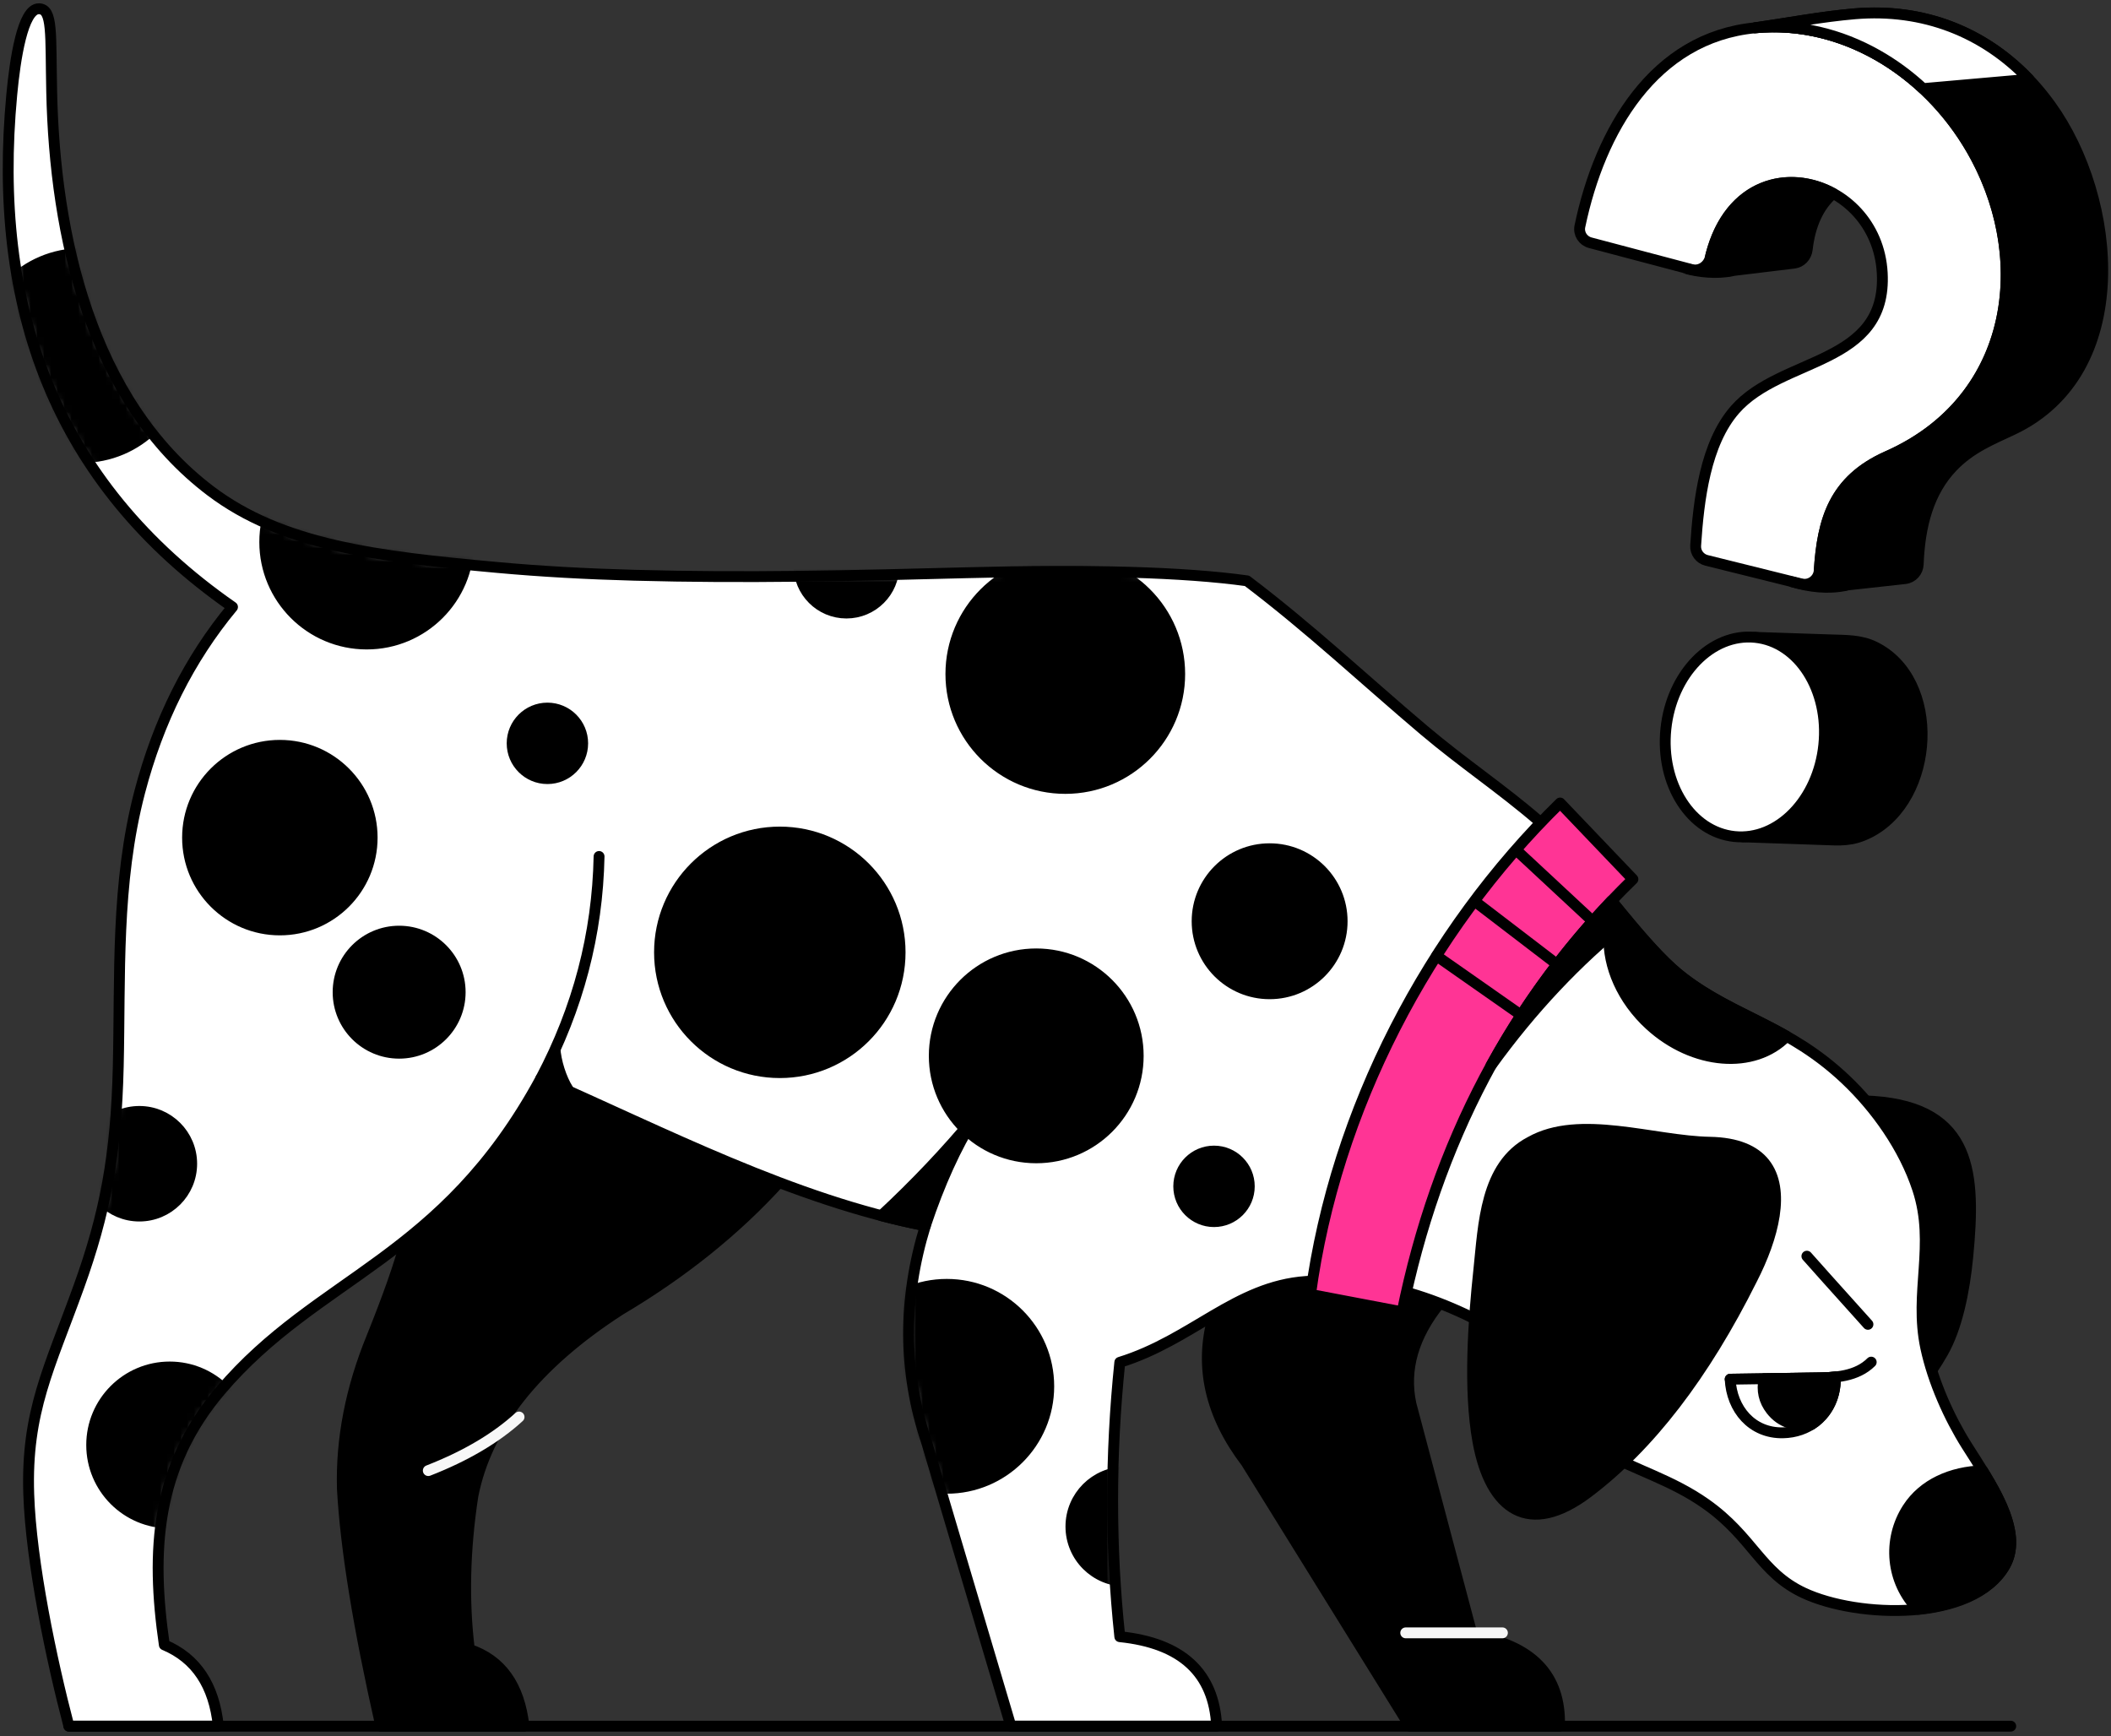
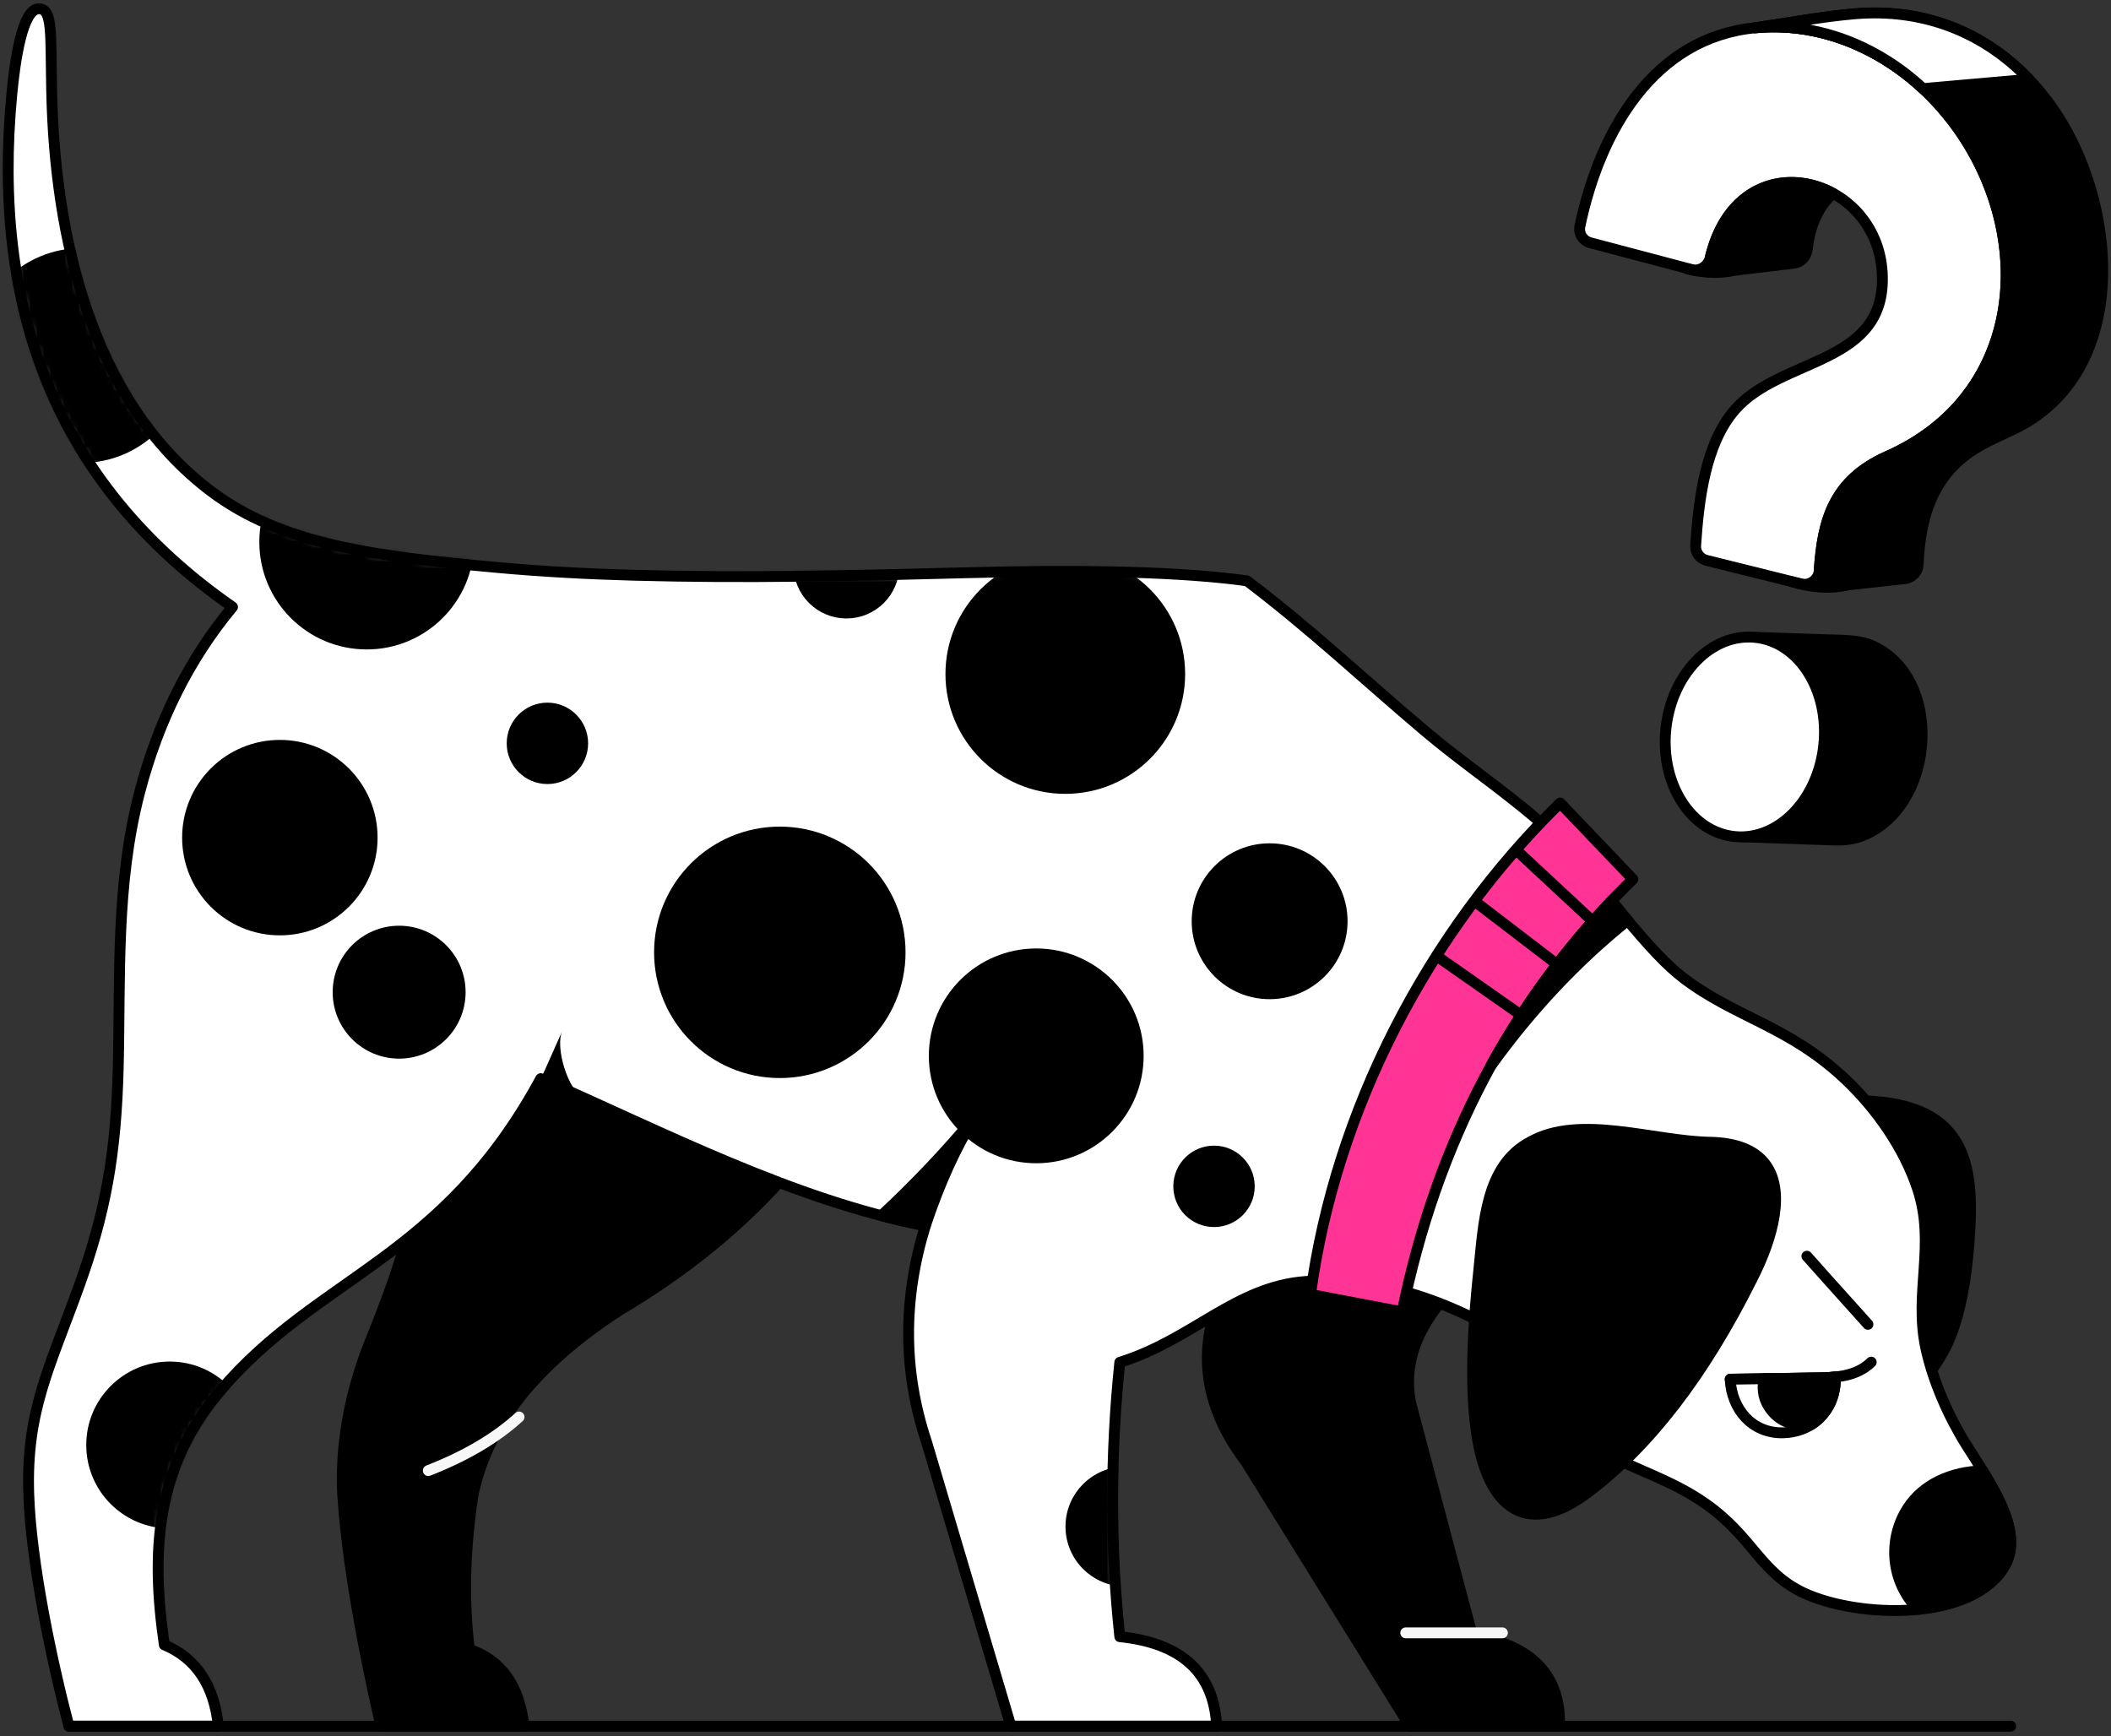
<svg xmlns="http://www.w3.org/2000/svg" width="310" height="255" viewBox="0 0 310 255" fill="none">
  <rect x="0" y="0" width="310" height="255" fill="#333333" stroke="none" />
  <path fill-rule="evenodd" clip-rule="evenodd" d="M69.442 219.682C71.45 209.477 78.666 200.366 91.09 192.35C100.185 186.961 107.954 180.731 114.398 173.66C102.465 169.136 90.774 163.392 79.406 158.41C74.781 166.951 68.29 174.779 59.932 181.894C59.811 182.043 59.676 182.2 59.526 182.364C58.681 185.659 57.038 190.34 54.594 196.407C51.51 203.945 50.072 211.368 50.282 218.677C50.76 227.372 52.642 238.979 55.927 253.498H76.942C76.271 247.533 73.599 243.776 68.923 242.227C68.055 235.142 68.228 227.627 69.442 219.682L69.442 219.682Z" fill="black" stroke="black" stroke-width="1.596" stroke-miterlimit="22.926" stroke-linecap="round" stroke-linejoin="round" />
  <path d="M62.895 215.967C68.38 213.828 72.823 211.205 76.223 208.098" stroke="#F7F7F7" stroke-width="1.596" stroke-miterlimit="22.926" stroke-linecap="round" stroke-linejoin="round" />
  <path fill-rule="evenodd" clip-rule="evenodd" d="M183.004 214.756L207.04 253.497H229.011C229.224 246.043 224.958 241.6 216.214 240.168L207.194 206.171C206.119 201.135 207.544 196.192 211.468 191.342C209.698 190.661 208.01 190.138 206.405 189.775L193.345 188.122C189.451 188.22 185.92 188.942 182.75 190.288C181.207 191.466 179.66 192.555 178.109 193.557C176.132 200.796 177.763 207.863 183.004 214.756Z" fill="black" stroke="black" stroke-width="1.596" stroke-miterlimit="22.926" stroke-linecap="round" stroke-linejoin="round" />
  <path d="M206.431 239.796H220.63" stroke="#F7F7F7" stroke-width="1.596" stroke-miterlimit="22.926" stroke-linecap="round" stroke-linejoin="round" />
  <path fill-rule="evenodd" clip-rule="evenodd" d="M262.309 194.165C260.956 191.442 259.966 188.273 259.229 184.709C255.974 168.968 255.495 160.362 275.139 161.741C289.667 162.761 290.139 172.439 288.966 184.57C288.469 189.713 287.357 195.028 285.32 198.6C277.292 212.672 269.825 209.292 262.309 194.165V194.165Z" fill="black" stroke="black" stroke-width="1.596" stroke-miterlimit="22.926" stroke-linecap="round" stroke-linejoin="round" />
  <path fill-rule="evenodd" clip-rule="evenodd" d="M79.409 158.405C97.525 166.344 116.461 176.22 135.892 180.006C132.552 190.849 132.609 201.436 136.063 211.765L148.447 253.494H178.667C178.28 245.67 173.539 241.292 164.443 240.359C163.032 227.136 163.032 213.705 164.443 200.065C175.071 196.775 181.46 188.914 191.804 188.191C203.89 187.347 214.91 191.959 224.829 198.462C229.024 215.106 240.447 213.769 250.501 220.858C257.423 225.738 258.48 230.943 264.89 233.938C272.797 237.633 289.773 238.227 294.444 229.879C297.304 224.767 292.153 217.591 288.798 212.263C286.244 208.209 283.87 202.937 282.799 197.941C281.044 189.754 284.301 182.838 281.616 174.651C279.615 168.547 275.484 162.745 271.015 158.518C262.694 150.649 254.84 149.446 247.241 143.654C244.867 141.843 242.322 139.193 238.092 134.046C233.541 128.507 230.422 124.385 225.961 120.54C220.468 115.804 214.776 112.027 209.122 107.244C200.382 99.852 192.337 92.267 183.119 85.297C173.917 84.017 160.127 83.623 141.749 84.114C124.812 84.565 109.515 84.924 93.141 84.479C86.164 84.289 79.545 83.93 72.98 83.331C55.164 81.708 41.437 80.041 30.941 72.111C13.295 58.78 8.048 34.543 7.592 13.541C7.405 4.945 7.784 1.286 5.693 1.286C3.324 1.286 2.218 8.698 1.73 13.876C-1.198 44.983 7.829 70.82 34.144 89.141C27.801 96.774 23.256 105.843 20.508 116.349C16.987 129.814 17.681 143.377 17.366 156.601C17.054 169.701 15.443 178.224 11.595 188.906C7.265 200.925 3.815 207.255 4.222 219.442C4.556 229.449 7.552 243.738 10.116 253.494H32.062C31.448 247.502 28.804 243.524 24.132 241.56C22.107 227.67 22.896 215.385 32.367 204.234C46.758 187.289 64.979 185.049 79.409 158.405L79.409 158.405Z" fill="white" stroke="black" stroke-width="1.596" stroke-linejoin="round" />
  <mask id="mask0_5309_7233" style="mask-type:luminance" maskUnits="userSpaceOnUse" x="1" y="1" width="295" height="253">
    <path d="M79.409 158.404C97.525 166.343 116.462 176.219 135.892 180.005C132.552 190.848 132.609 201.435 136.063 211.764L148.448 253.493H178.667C178.28 245.669 173.539 241.291 164.444 240.358C163.032 227.135 163.032 213.704 164.444 200.064C175.071 196.774 181.46 188.913 191.805 188.19C203.891 187.346 214.911 191.958 224.829 198.461C229.024 215.105 240.447 213.768 250.502 220.857C257.424 225.737 258.48 230.942 264.89 233.937C272.798 237.632 289.773 238.226 294.444 229.878C297.304 224.766 292.153 217.59 288.798 212.262C286.245 208.208 283.87 202.936 282.799 197.94C281.044 189.753 284.301 182.837 281.617 174.65C279.615 168.546 275.484 162.744 271.016 158.518C262.694 150.648 254.84 149.445 247.241 143.653C244.867 141.842 242.322 139.192 238.092 134.045C233.541 128.506 230.422 124.385 225.962 120.539C220.469 115.803 214.776 112.026 209.123 107.243C200.382 99.851 192.337 92.266 183.119 85.296C173.917 84.016 160.127 83.622 141.75 84.112C124.812 84.564 109.515 84.923 93.142 84.478C86.165 84.288 79.545 83.928 72.98 83.33C55.164 81.707 41.437 80.04 30.941 72.11C13.296 58.779 8.049 34.542 7.593 13.54C7.405 4.944 7.785 1.285 5.693 1.285C3.324 1.285 2.218 8.697 1.731 13.875C-1.198 44.982 7.829 70.819 34.144 89.14C27.802 96.773 23.256 105.842 20.509 116.348C16.987 129.813 17.682 143.376 17.367 156.6C17.055 169.7 15.444 178.223 11.595 188.905C7.265 200.924 3.815 207.254 4.222 219.441C4.556 229.448 7.553 243.737 10.116 253.493H32.062C31.448 247.501 28.805 243.523 24.133 241.559C22.107 227.669 22.896 215.384 32.367 204.233C46.758 187.288 64.979 185.048 79.409 158.405L79.409 158.404Z" fill="white" />
  </mask>
  <g mask="url(#mask0_5309_7233)">
    <path d="M173.239 98.985C173.239 108.264 165.717 115.786 156.439 115.786C147.16 115.786 139.638 108.264 139.638 98.985C139.638 89.707 147.16 82.185 156.439 82.185C165.717 82.185 173.239 89.707 173.239 98.985Z" fill="black" stroke="black" stroke-width="1.596" />
    <path d="M197.092 135.292C197.092 141.173 192.325 145.94 186.444 145.94C180.564 145.94 175.797 141.173 175.797 135.292C175.797 129.412 180.564 124.644 186.444 124.644C192.325 124.644 197.092 129.412 197.092 135.292Z" fill="black" stroke="black" stroke-width="1.596" />
    <path d="M131.275 83.053C131.275 86.906 128.152 90.029 124.299 90.029C120.446 90.029 117.323 86.906 117.323 83.053C117.323 79.201 120.446 76.078 124.299 76.078C128.152 76.078 131.275 79.201 131.275 83.053Z" fill="black" stroke="black" stroke-width="1.596" />
    <path d="M85.567 109.165C85.567 112.026 83.248 114.345 80.388 114.345C77.527 114.345 75.208 112.026 75.208 109.165C75.208 106.305 77.527 103.986 80.388 103.986C83.248 103.986 85.567 106.305 85.567 109.165Z" fill="black" stroke="black" stroke-width="1.596" />
    <path d="M167.145 155.06C167.145 163.33 160.441 170.034 152.171 170.034C143.902 170.034 137.198 163.33 137.198 155.06C137.198 146.79 143.902 140.086 152.171 140.086C160.441 140.086 167.145 146.79 167.145 155.06Z" fill="black" stroke="black" stroke-width="1.596" />
    <path d="M173.289 224.182C173.289 228.607 169.702 232.194 165.277 232.194C160.852 232.194 157.265 228.607 157.265 224.182C157.265 219.757 160.852 216.17 165.277 216.17C169.702 216.17 173.289 219.757 173.289 224.182Z" fill="black" stroke="black" stroke-width="1.596" />
-     <path d="M154.008 203.59C154.008 211.86 147.304 218.564 139.035 218.564C130.765 218.564 124.061 211.86 124.061 203.59C124.061 195.321 130.765 188.617 139.035 188.617C147.304 188.617 154.008 195.321 154.008 203.59Z" fill="black" stroke="black" stroke-width="1.596" />
    <path d="M54.65 123.012C54.65 130.497 48.582 136.565 41.097 136.565C33.611 136.565 27.543 130.497 27.543 123.012C27.543 115.526 33.611 109.458 41.097 109.458C48.582 109.458 54.65 115.526 54.65 123.012Z" fill="black" stroke="black" stroke-width="1.596" />
-     <path d="M28.148 170.903C28.148 175.145 24.709 178.585 20.466 178.585C16.224 178.585 12.785 175.145 12.785 170.903C12.785 166.66 16.224 163.221 20.466 163.221C24.709 163.221 28.148 166.66 28.148 170.903Z" fill="black" stroke="black" stroke-width="1.596" />
    <path d="M36.379 212.209C36.379 218.537 31.249 223.666 24.922 223.666C18.594 223.666 13.464 218.537 13.464 212.209C13.464 205.881 18.594 200.752 24.922 200.752C31.249 200.752 36.379 205.881 36.379 212.209Z" fill="black" stroke="black" stroke-width="1.596" />
    <path d="M68.828 79.603C68.828 87.873 62.124 94.577 53.854 94.577C45.584 94.577 38.88 87.873 38.88 79.603C38.88 71.333 45.584 64.629 53.854 64.629C62.124 64.629 68.828 71.333 68.828 79.603Z" fill="black" stroke="black" stroke-width="1.596" />
    <path d="M26.973 52.21C26.973 60.48 20.269 67.183 11.999 67.183C3.729 67.183 -2.975 60.48 -2.975 52.21C-2.975 43.94 3.729 37.236 11.999 37.236C20.269 37.236 26.973 43.94 26.973 52.21Z" fill="black" stroke="black" stroke-width="1.596" />
    <path d="M132.18 139.857C132.18 149.613 124.272 157.522 114.515 157.522C104.759 157.522 96.85 149.613 96.85 139.857C96.85 130.101 104.759 122.192 114.515 122.192C124.272 122.192 132.18 130.101 132.18 139.857Z" fill="black" stroke="black" stroke-width="1.596" />
    <path d="M67.576 145.709C67.576 150.659 63.563 154.671 58.614 154.671C53.664 154.671 49.651 150.659 49.651 145.709C49.651 140.759 53.664 136.747 58.614 136.747C63.563 136.747 67.576 140.759 67.576 145.709Z" fill="black" stroke="black" stroke-width="1.596" />
    <path d="M183.457 174.224C183.457 177.084 181.138 179.403 178.277 179.403C175.417 179.403 173.098 177.084 173.098 174.224C173.098 171.363 175.417 169.044 178.277 169.044C181.138 169.044 183.457 171.363 183.457 174.224Z" fill="black" stroke="black" stroke-width="1.596" />
  </g>
  <path fill-rule="evenodd" clip-rule="evenodd" d="M192.449 190.092L205.908 192.653C210.893 168.145 221.935 146.499 239.793 129.118L229.104 117.926C209.704 136.906 196.135 162.976 192.449 190.092Z" fill="#FF3495" stroke="black" stroke-width="1.596" stroke-miterlimit="22.926" stroke-linecap="round" stroke-linejoin="round" />
  <path d="M222.704 124.881C230.166 131.822 233.897 135.293 233.897 135.293" stroke="black" stroke-width="1.596" stroke-miterlimit="22.926" stroke-linecap="round" stroke-linejoin="round" />
  <path d="M216.636 132.419L228.658 141.622" stroke="black" stroke-width="1.596" stroke-miterlimit="22.926" stroke-linecap="round" stroke-linejoin="round" />
  <path d="M210.958 140.385L223.38 149.083" stroke="black" stroke-width="1.596" stroke-miterlimit="22.926" stroke-linecap="round" stroke-linejoin="round" />
  <path d="M10.114 253.498H295.276" stroke="black" stroke-width="1.596" stroke-miterlimit="22.926" stroke-linecap="round" stroke-linejoin="round" />
  <path fill-rule="evenodd" clip-rule="evenodd" d="M233.162 219.197C242.22 212.375 250.262 201.922 257.285 187.837C260.43 181.7 262.242 174.73 259.132 170.823C257.667 168.982 255.11 167.821 251.086 167.746C242.835 167.595 231.976 163.602 224.731 167.693C218.076 171.16 217.874 179.861 217.165 186.499C216.4 193.664 215.628 203.981 217.033 211.702C218.875 221.828 224.592 225.65 233.161 219.197H233.162Z" fill="black" stroke="black" stroke-width="1.596" stroke-miterlimit="22.926" stroke-linecap="round" stroke-linejoin="round" />
  <path fill-rule="evenodd" clip-rule="evenodd" d="M280.154 221.474C277.123 226.147 277.704 232.328 281.656 236.331C286.912 235.737 292.2 233.884 294.44 229.882C296.673 225.891 294.022 220.64 291.155 215.994C286.522 216.14 282.434 217.961 280.154 221.474Z" fill="black" stroke="black" stroke-width="1.596" stroke-miterlimit="22.926" stroke-linecap="round" stroke-linejoin="round" />
  <path d="M274.308 194.487C268.011 187.495 267.349 186.732 265.342 184.479" stroke="black" stroke-width="1.596" stroke-miterlimit="22.926" stroke-linecap="round" stroke-linejoin="round" />
  <path d="M274.788 200.038C272.658 202.147 269.581 202.34 266.435 202.367C262.424 202.402 258.092 202.509 254.077 202.547" stroke="black" stroke-width="1.596" stroke-miterlimit="22.926" stroke-linecap="round" stroke-linejoin="round" />
  <path fill-rule="evenodd" clip-rule="evenodd" d="M261.821 210.418C265.517 210.349 268.404 208.037 269.263 204.634C269.454 203.879 269.544 203.07 269.522 202.22C268.782 202.301 268.021 202.338 267.25 202.355C266.98 202.361 266.708 202.364 266.435 202.366C262.425 202.401 258.092 202.508 254.077 202.546C254.288 206.954 257.286 210.502 261.821 210.418H261.821Z" fill="white" stroke="black" stroke-width="1.596" stroke-miterlimit="22.926" stroke-linecap="round" stroke-linejoin="round" />
  <path fill-rule="evenodd" clip-rule="evenodd" d="M265.975 209.22C267.592 208.204 268.766 206.601 269.263 204.634C269.453 203.879 269.544 203.07 269.521 202.22C268.782 202.301 268.02 202.338 267.25 202.355C266.979 202.361 266.707 202.364 266.435 202.366C264.042 202.387 261.535 202.433 259.048 202.476C258.691 204.196 259.039 205.728 260.09 207.072C261.563 208.955 263.66 209.5 265.975 209.219L265.975 209.22Z" fill="black" stroke="black" stroke-width="1.596" stroke-miterlimit="22.926" stroke-linecap="round" stroke-linejoin="round" />
  <path fill-rule="evenodd" clip-rule="evenodd" d="M218.942 156.501C224.938 148.199 231.63 141.09 239.017 135.174C238.716 134.813 238.406 134.438 238.087 134.049C237.592 133.447 237.114 132.862 236.65 132.292C235.71 133.278 234.791 134.277 233.892 135.288C232.063 137.347 230.318 139.458 228.657 141.619C226.793 144.044 225.034 146.532 223.379 149.08C221.807 151.5 220.328 153.975 218.942 156.501V156.501Z" fill="black" stroke="black" stroke-width="1.596" stroke-miterlimit="22.926" stroke-linecap="round" stroke-linejoin="round" />
-   <path fill-rule="evenodd" clip-rule="evenodd" d="M242.279 150.528C248.684 156.389 257.595 157.097 262.361 152.184C257.174 149.231 252.152 147.404 247.236 143.658C245.041 141.984 242.7 139.592 239.017 135.174C238.091 135.916 237.176 136.677 236.272 137.456C236.116 141.884 238.209 146.805 242.279 150.529L242.279 150.528Z" fill="black" stroke="black" stroke-width="1.596" stroke-miterlimit="22.926" stroke-linecap="round" stroke-linejoin="round" />
-   <path d="M79.407 158.407C84.889 148.058 87.745 137.181 87.972 125.778" stroke="black" stroke-width="1.596" stroke-miterlimit="22.926" stroke-linecap="round" stroke-linejoin="round" />
  <path fill-rule="evenodd" clip-rule="evenodd" d="M143.147 164.05C138.961 169.092 134.387 173.919 129.424 178.531C131.573 179.092 133.729 179.588 135.89 180.009C137.955 173.803 140.374 168.483 143.147 164.05Z" fill="black" stroke="black" stroke-width="1.596" stroke-miterlimit="22.926" stroke-linecap="round" stroke-linejoin="round" />
  <path fill-rule="evenodd" clip-rule="evenodd" d="M85.769 161.264C83.412 160.215 81.474 153.799 82.572 151.412C82.08 152.448 79.951 157.382 79.407 158.409C80.352 158.823 84.82 160.841 85.769 161.264Z" fill="black" />
  <path fill-rule="evenodd" clip-rule="evenodd" d="M267.884 108.718C268.146 102.326 264.752 94.309 257.738 93.6L268.615 93.964C271.085 94.048 273.213 93.983 275.257 94.975C285.192 99.795 284.216 117.362 274.497 122.284C271.956 123.571 270.242 123.391 267.631 123.3C265.419 123.223 261.531 123.087 255.966 122.895C262.748 123.13 267.631 114.929 267.885 108.718H267.885H267.884Z" fill="black" stroke="black" stroke-width="1.596" stroke-miterlimit="22.926" stroke-linecap="round" stroke-linejoin="round" />
  <path fill-rule="evenodd" clip-rule="evenodd" d="M254.723 122.851C248.319 122.203 243.802 115.131 244.634 107.053C245.466 98.976 251.332 92.952 257.736 93.599C264.14 94.247 268.657 101.319 267.825 109.397C266.993 117.474 261.127 123.498 254.723 122.851Z" fill="white" stroke="black" stroke-width="1.596" stroke-miterlimit="22.926" stroke-linecap="round" stroke-linejoin="round" />
  <path fill-rule="evenodd" clip-rule="evenodd" d="M264.492 85.746C265.803 86.072 267.074 85.105 267.16 83.758C267.637 76.298 269.344 70.516 277.091 67.049C295.43 59.004 298.61 38.967 290.179 23.155C283.898 11.373 271.416 2.758 257.733 4.084C242.918 5.519 234.958 19.11 232.007 33.233C231.781 34.313 232.457 35.365 233.524 35.647L248.397 39.58C249.623 39.905 250.851 39.071 251.148 37.837C255.365 20.33 275.615 25.591 276.405 40.082C277.149 53.707 261.637 52.33 254.787 60.157C250.429 65.137 249.448 73.388 249.006 80.117C248.939 81.135 249.616 82.05 250.606 82.296L264.492 85.746V85.746Z" fill="white" stroke="black" stroke-width="1.596" stroke-miterlimit="22.926" stroke-linecap="round" stroke-linejoin="round" />
  <path fill-rule="evenodd" clip-rule="evenodd" d="M263.459 38.646C264.496 38.521 265.274 37.657 265.392 36.62C265.806 32.998 267.072 30.263 269.19 28.415C262.767 24.881 253.988 26.777 251.238 37.469C250.89 38.821 252.062 40.023 253.448 39.856L263.459 38.646V38.646Z" fill="black" stroke="black" stroke-width="1.596" stroke-miterlimit="22.926" stroke-linecap="round" stroke-linejoin="round" />
  <path fill-rule="evenodd" clip-rule="evenodd" d="M277.09 67.046C269.284 70.539 267.61 76.385 267.148 83.929C267.069 85.219 268.186 86.249 269.47 86.107C271.557 85.876 274.988 85.497 279.762 84.97C280.838 84.851 281.647 83.942 281.689 82.861C281.912 77.172 283.222 72.231 286.724 68.561C289.397 65.76 292.51 64.546 295.587 63.092C313.398 54.672 311.029 29.204 301.132 15.48C294.313 6.025 284.157 1.038 272.405 2.023C267.648 2.421 262.474 3.401 257.732 4.081C269.27 2.963 280.19 8.992 286.984 18.115C299.09 34.37 297.473 58.103 277.09 67.046L277.09 67.046Z" fill="black" stroke="black" stroke-width="1.596" stroke-miterlimit="22.926" stroke-linecap="round" stroke-linejoin="round" />
  <path fill-rule="evenodd" clip-rule="evenodd" d="M282.409 13.014L297.955 11.646C291.33 4.702 282.451 1.181 272.407 2.023C267.65 2.421 262.476 3.401 257.734 4.081C264.101 3.464 270.281 5.023 275.682 8.079C278.097 9.445 280.358 11.11 282.409 13.014V13.014H282.409Z" fill="white" stroke="black" stroke-width="1.596" stroke-miterlimit="22.926" stroke-linecap="round" stroke-linejoin="round" />
  <path d="M247.667 40.16C247.272 40.045 247.046 39.631 247.162 39.236C247.278 38.841 247.692 38.615 248.087 38.731C249.356 39.109 250.439 39.245 251.365 39.262C252.285 39.279 253.08 39.175 253.746 39.073C254.154 39.012 254.534 39.293 254.595 39.7C254.656 40.108 254.869 40.504 254.461 40.565C252.113 41.035 249.362 40.79 247.088 40.114L247.667 40.16Z" fill="black" />
  <path d="M262.989 86.219C262.592 86.105 262.356 85.67 262.462 85.246C262.568 84.822 262.976 84.57 263.373 84.683C264.739 85.079 266.09 85.343 267.395 85.437C268.601 85.524 269.772 85.466 270.884 85.236C271.287 85.153 271.677 85.436 271.754 85.867C271.831 86.297 271.568 86.681 271.165 86.763C268.433 87.33 265.647 86.989 262.989 86.219Z" fill="black" />
</svg>